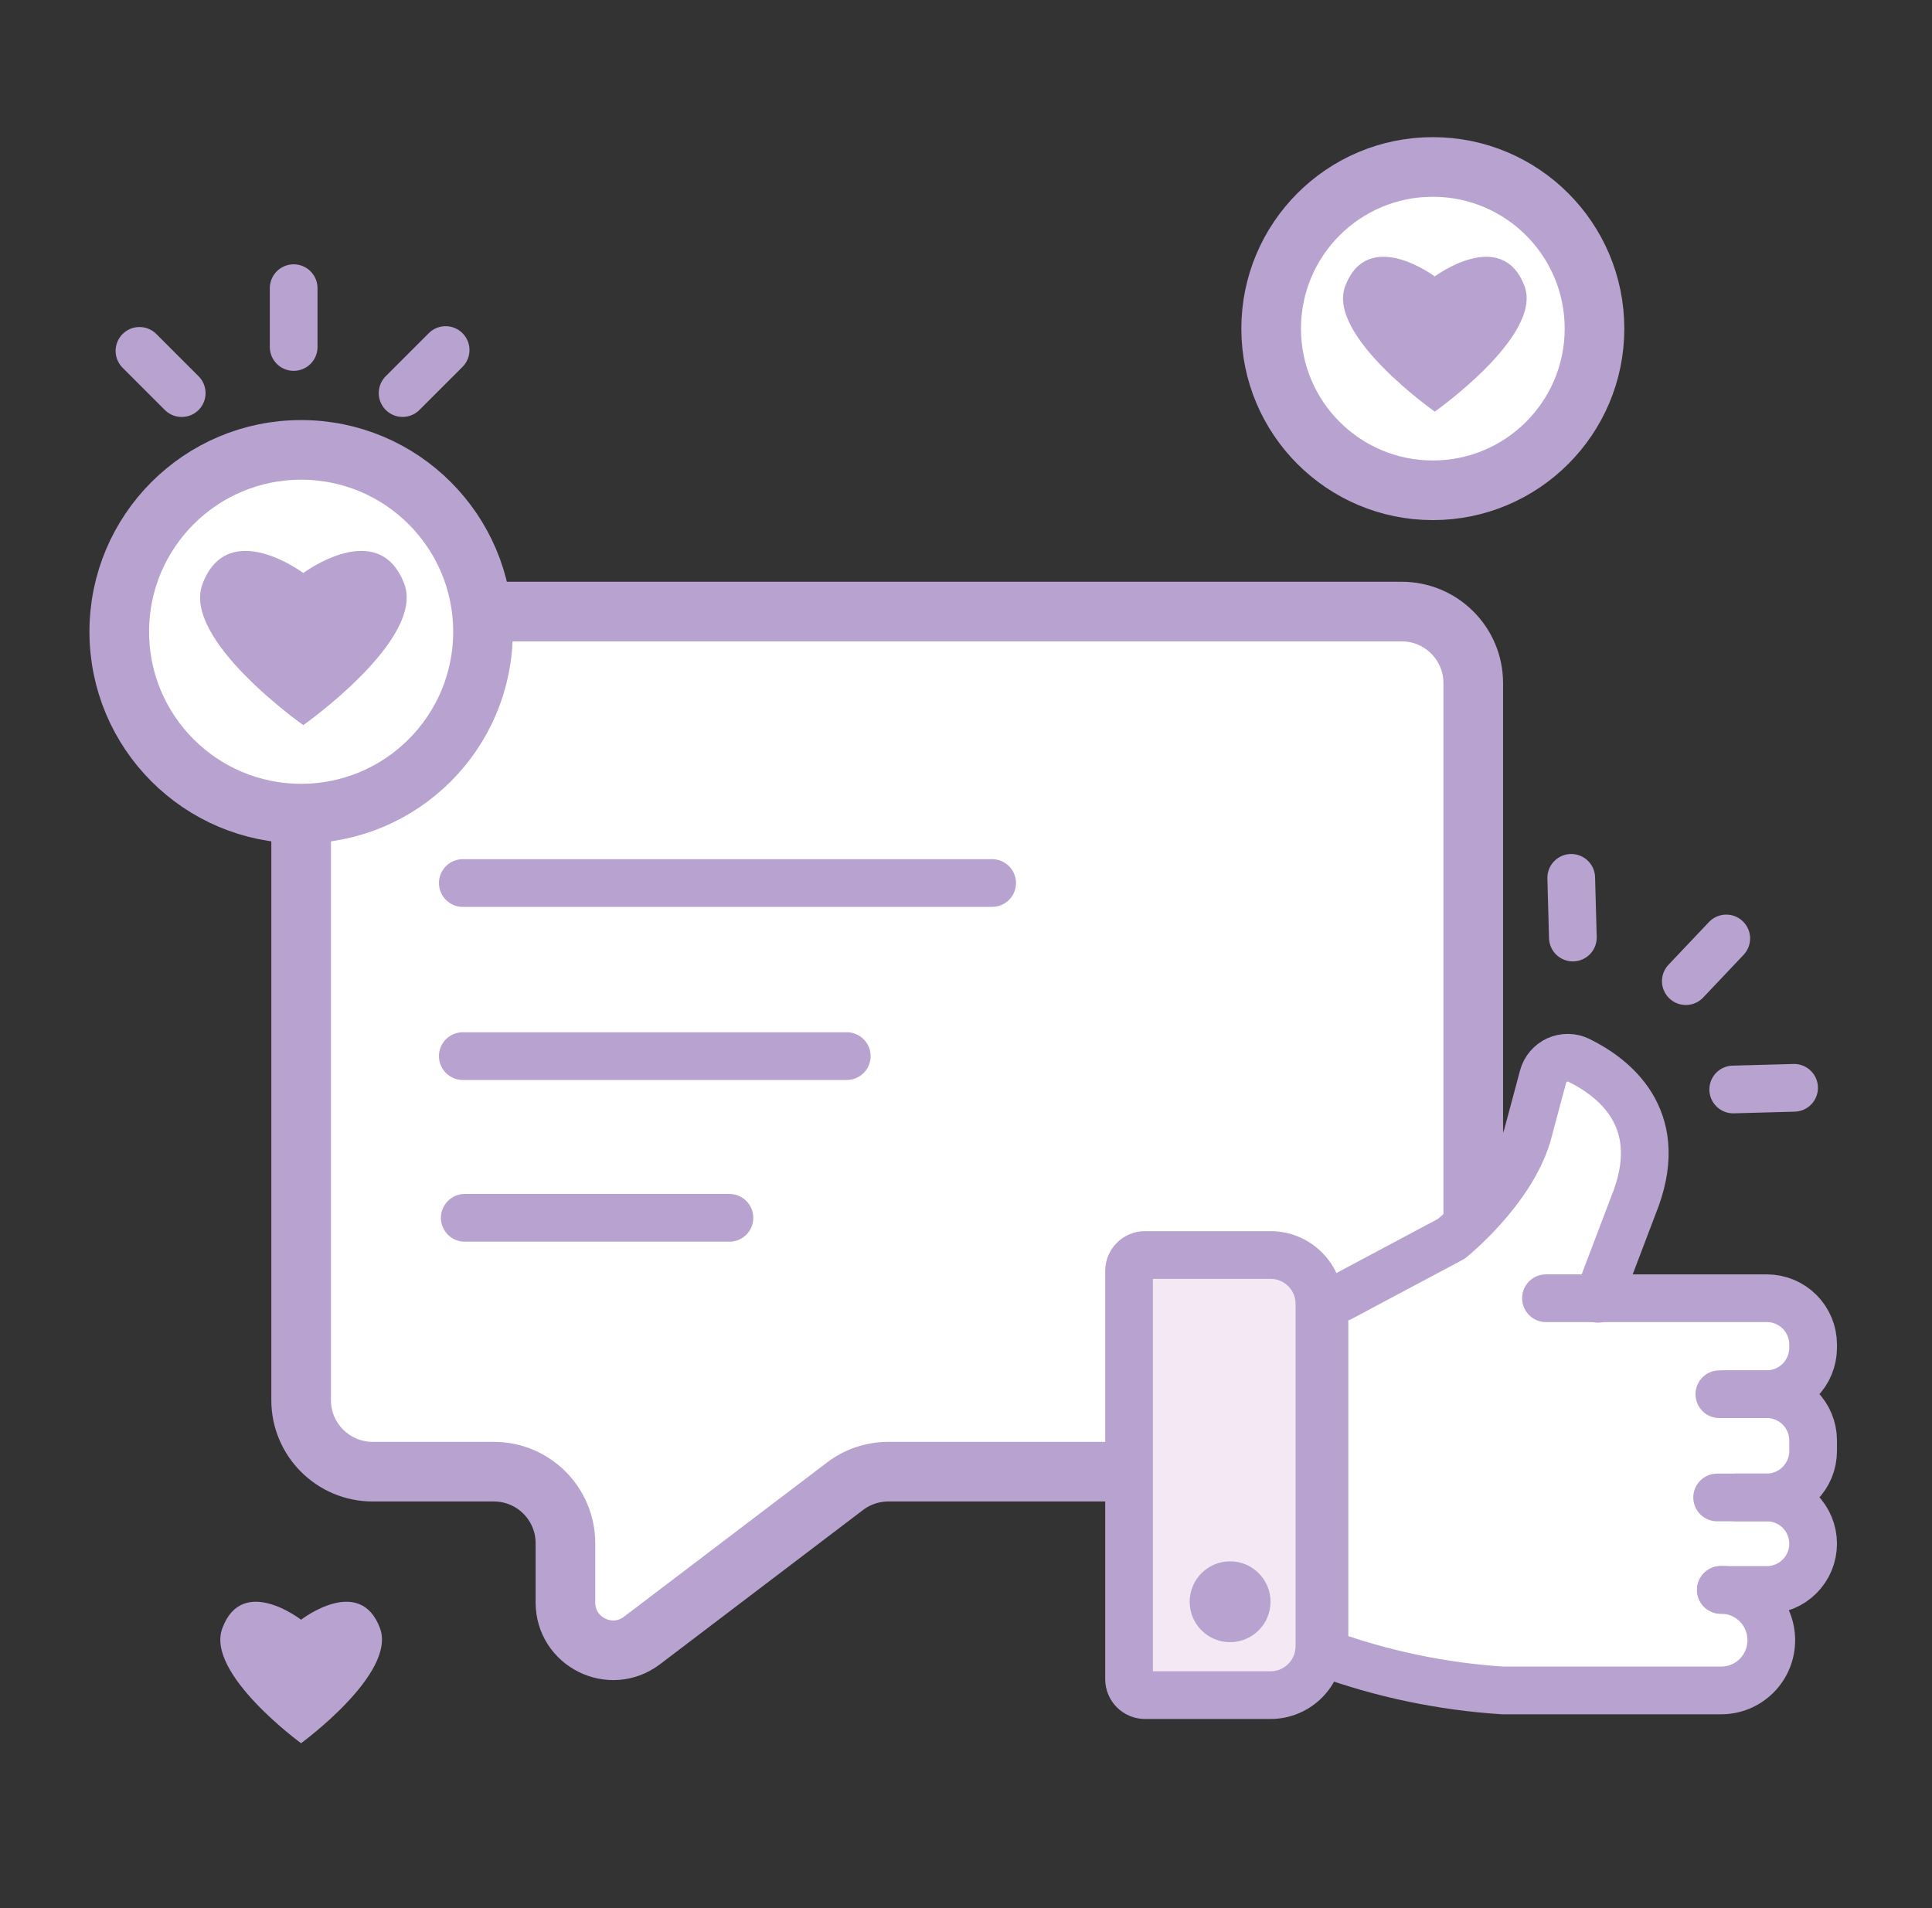
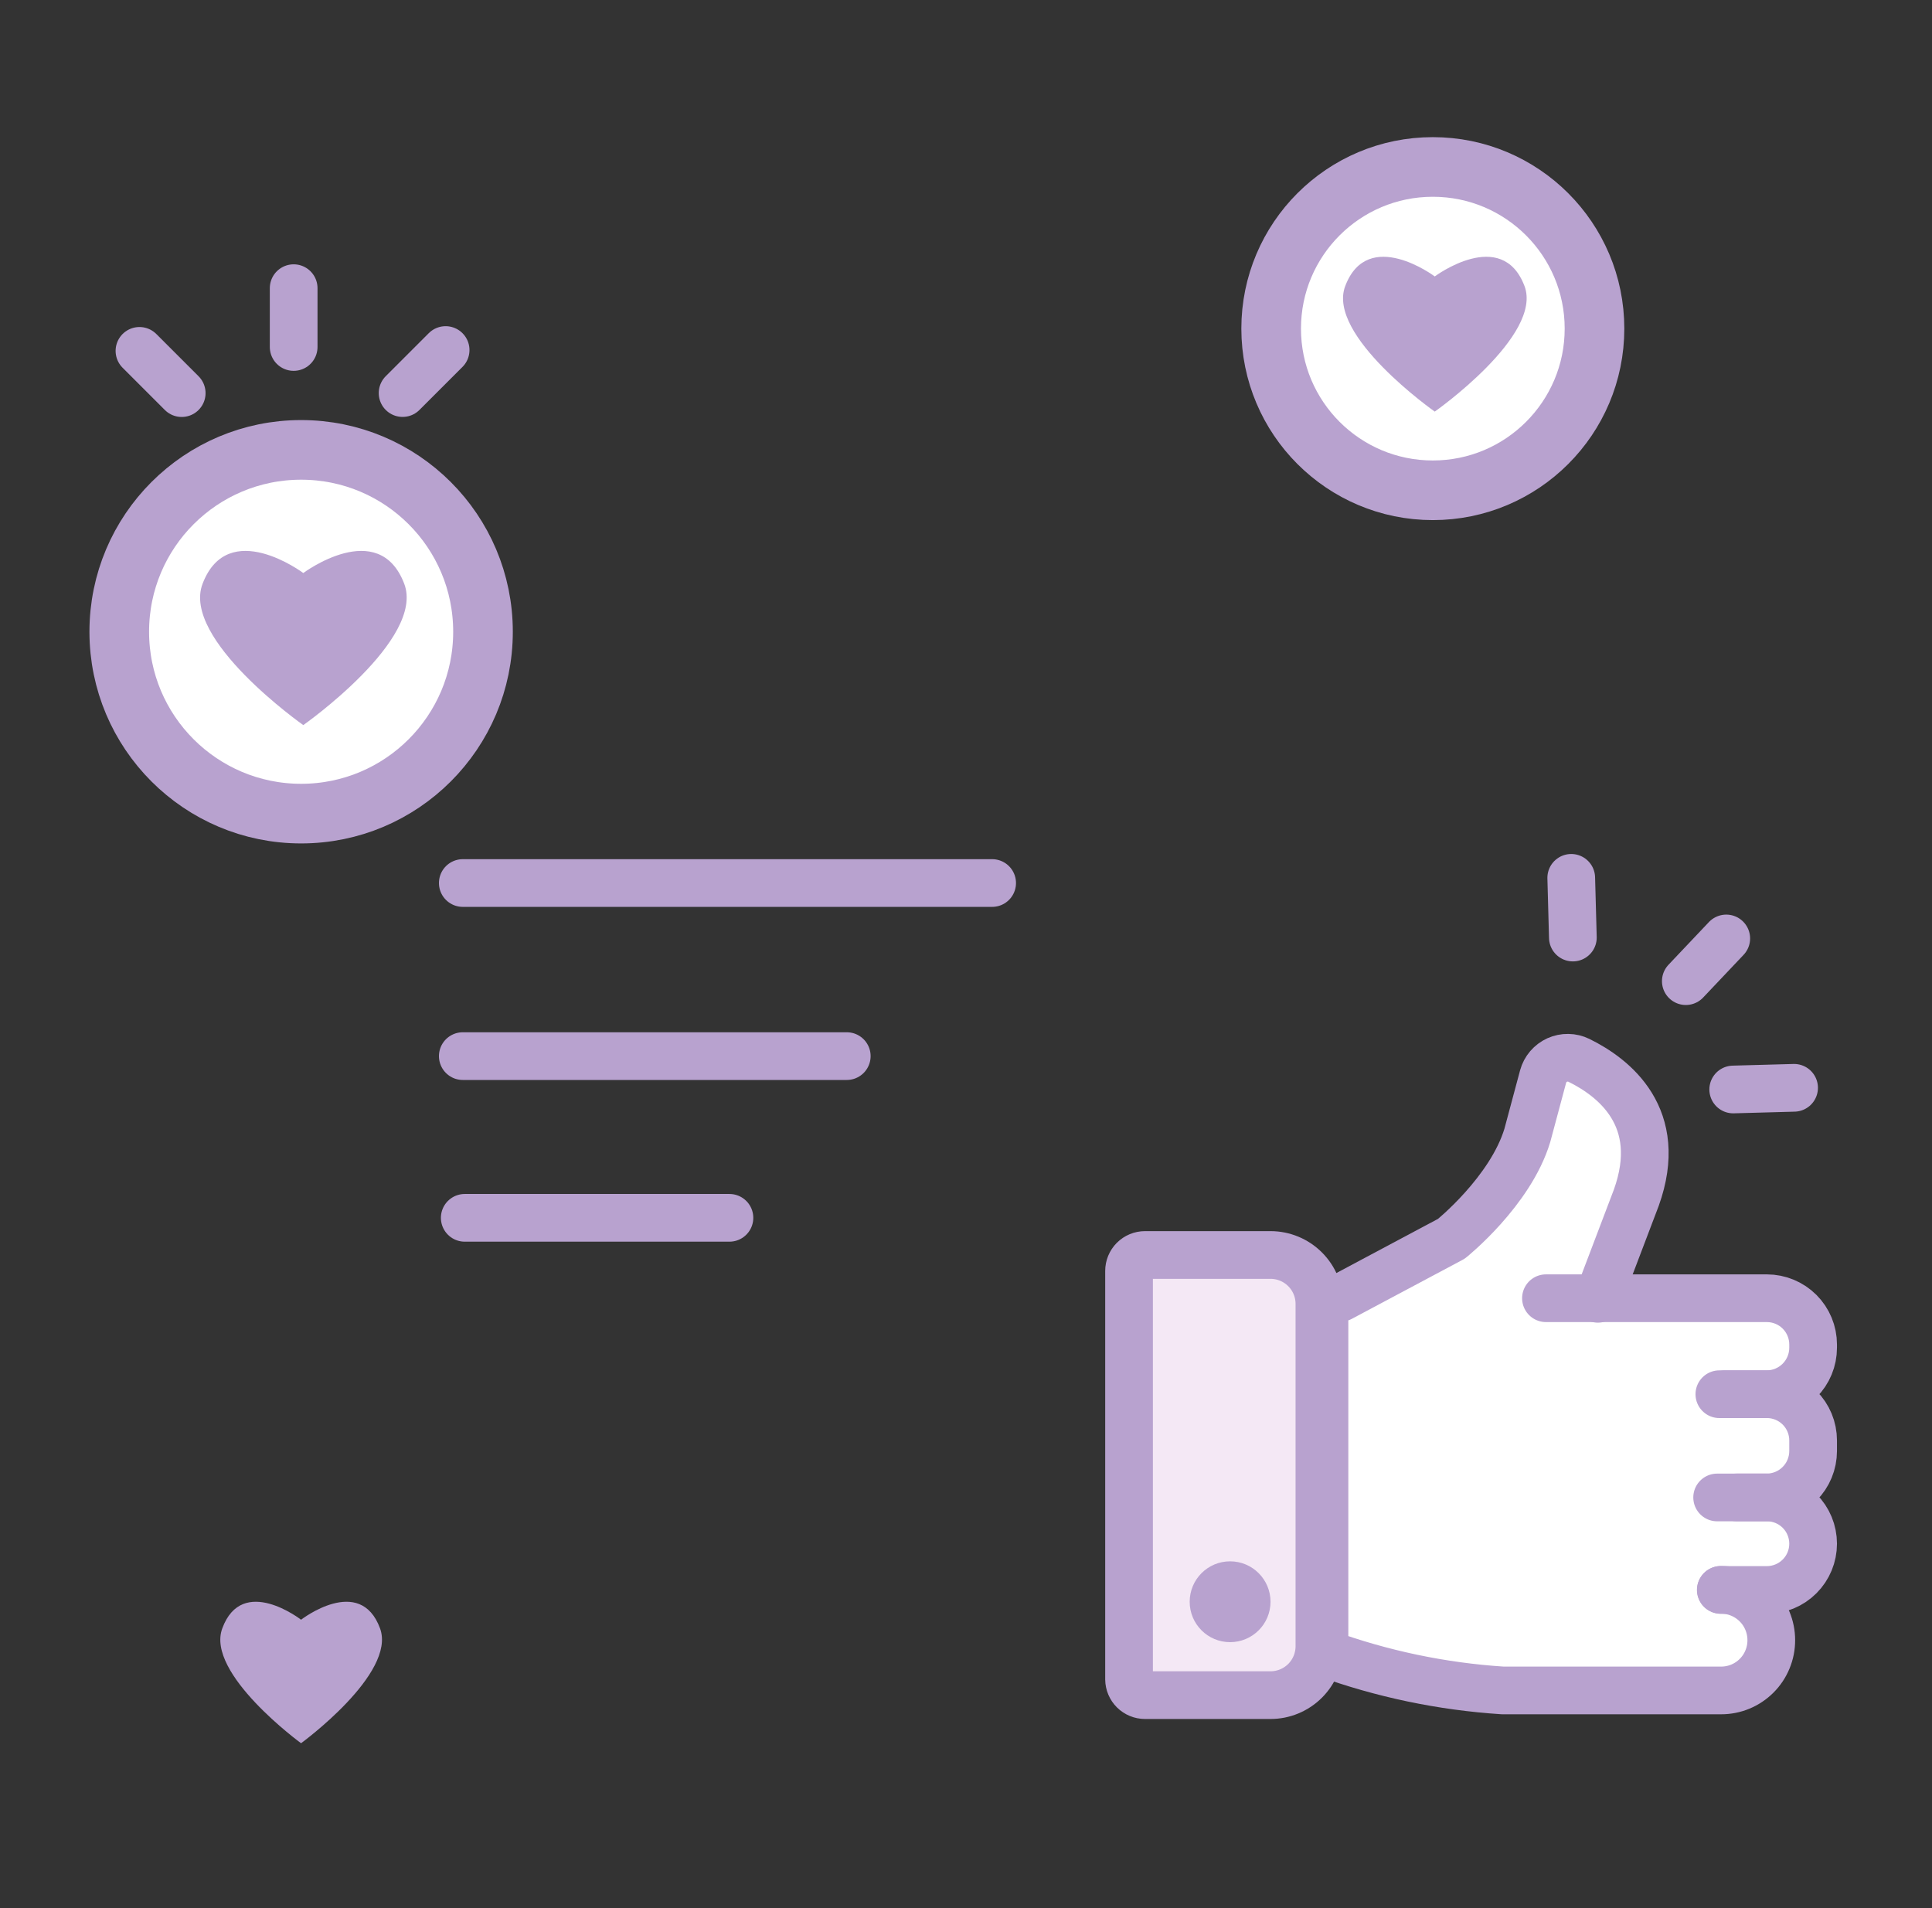
<svg xmlns="http://www.w3.org/2000/svg" width="81" height="80" viewBox="0 0 81 80" fill="none">
  <rect x="0" y="0" width="81" height="80" fill="#333333" stroke="none" />
-   <path d="M61.767 28.641C61.767 26.984 60.423 25.641 58.767 25.641H15.625C13.968 25.641 12.625 26.984 12.625 28.641V58.702C12.625 60.358 13.968 61.702 15.625 61.702H18.166H20.706C22.363 61.702 23.706 63.045 23.706 64.702V67.187C23.706 68.841 25.599 69.78 26.916 68.779L35.428 62.313C35.95 61.916 36.587 61.702 37.243 61.702H58.767C60.423 61.702 61.767 60.358 61.767 58.702V28.641Z" fill="white" stroke="#B8A2CF" stroke-width="2.5" stroke-miterlimit="10" />
  <path d="M41.596 37.022H19.403" stroke="#B8A2CF" stroke-width="2" stroke-miterlimit="10" stroke-linecap="round" />
  <path d="M35.501 44.279H19.403" stroke="#B8A2CF" stroke-width="2" stroke-miterlimit="10" stroke-linecap="round" />
  <path d="M30.582 51.059H19.485" stroke="#B8A2CF" stroke-width="2" stroke-miterlimit="10" stroke-linecap="round" />
  <path d="M58.35 53.176L55.385 54.447V69.697L59.621 70.545L69.365 71.392L72.33 70.968L73.601 70.121L74.025 68.85L73.178 67.156L74.448 66.732L75.719 65.885V64.19L74.872 62.919L75.719 62.072V59.954L74.872 58.259L75.719 56.988V56.141L74.872 54.447H67.247L67.67 52.752L68.518 50.21V47.245L68.094 45.974L66.4 44.703L65.552 44.279L64.705 45.974L62.587 50.21L58.35 53.176Z" fill="white" />
  <path d="M64.815 54.43H74.076C74.59 54.43 75.084 54.634 75.448 54.998C75.811 55.362 76.016 55.855 76.016 56.37V56.505C76.016 57.021 75.812 57.515 75.448 57.88C75.084 58.246 74.591 58.452 74.076 58.454H72.085" stroke="#B8A2CF" stroke-width="2" stroke-linecap="round" stroke-linejoin="round" />
  <path d="M72.331 58.453H74.076C74.59 58.453 75.084 58.657 75.448 59.021C75.812 59.385 76.016 59.879 76.016 60.393V60.834C76.016 61.349 75.812 61.844 75.448 62.209C75.085 62.574 74.591 62.78 74.076 62.783H71.992" stroke="#B8A2CF" stroke-width="2" stroke-linecap="round" stroke-linejoin="round" />
  <path d="M72.813 62.781H74.076C74.59 62.781 75.084 62.986 75.448 63.349C75.812 63.713 76.016 64.207 76.016 64.722C76.016 65.236 75.812 65.73 75.448 66.093C75.084 66.457 74.59 66.662 74.076 66.662H72.144" stroke="#B8A2CF" stroke-width="2" stroke-linecap="round" stroke-linejoin="round" />
  <path d="M72.152 66.655C72.712 66.655 73.248 66.877 73.644 67.273C74.04 67.668 74.262 68.205 74.262 68.765C74.263 69.042 74.209 69.317 74.103 69.573C73.998 69.83 73.843 70.063 73.646 70.259C73.45 70.455 73.217 70.61 72.961 70.716C72.704 70.822 72.429 70.875 72.152 70.874H63.002C60.449 70.709 57.933 70.181 55.529 69.307V54.412H56.206L60.849 51.938C60.849 51.938 63.324 49.955 64.035 47.6L64.696 45.134C64.737 44.983 64.812 44.842 64.914 44.722C65.016 44.603 65.143 44.507 65.286 44.442C65.43 44.378 65.585 44.345 65.743 44.348C65.9 44.35 66.055 44.387 66.196 44.456C67.662 45.177 69.814 46.846 68.602 50.218L66.992 54.454" stroke="#B8A2CF" stroke-width="2" stroke-linecap="round" stroke-linejoin="round" />
  <path d="M48.005 52.617H53.267C53.81 52.617 54.332 52.833 54.717 53.218C55.101 53.602 55.317 54.124 55.317 54.668V69.02C55.317 69.564 55.101 70.086 54.717 70.47C54.332 70.855 53.81 71.071 53.267 71.071H48.005C47.829 71.071 47.66 71.001 47.535 70.878C47.41 70.754 47.338 70.586 47.336 70.41V53.286C47.336 53.109 47.406 52.939 47.532 52.813C47.657 52.688 47.828 52.617 48.005 52.617Z" fill="#F4E8F5" stroke="#B8A2CF" stroke-width="2" stroke-miterlimit="10" />
  <path d="M51.572 68.85C52.508 68.85 53.267 68.091 53.267 67.156C53.267 66.22 52.508 65.461 51.572 65.461C50.636 65.461 49.878 66.22 49.878 67.156C49.878 68.091 50.636 68.85 51.572 68.85Z" fill="#B8A2CF" />
  <path d="M65.875 36.805L65.943 39.308" stroke="#B8A2CF" stroke-width="2" stroke-linecap="round" stroke-linejoin="round" />
  <path d="M72.374 39.346L70.679 41.136" stroke="#B8A2CF" stroke-width="2" stroke-linecap="round" stroke-linejoin="round" />
  <path d="M75.218 45.608L72.666 45.678" stroke="#B8A2CF" stroke-width="2" stroke-linecap="round" stroke-linejoin="round" />
  <path d="M5.847 14.711L7.618 16.482" stroke="#B8A2CF" stroke-width="2" stroke-linecap="round" stroke-linejoin="round" />
  <path d="M12.312 12.082V14.548" stroke="#B8A2CF" stroke-width="2" stroke-linecap="round" stroke-linejoin="round" />
  <path d="M18.683 14.676L16.879 16.48" stroke="#B8A2CF" stroke-width="2" stroke-linecap="round" stroke-linejoin="round" />
  <circle cx="12.625" cy="26.487" r="7.625" fill="white" stroke="#B8A2CF" stroke-width="2.5" stroke-miterlimit="10" />
  <path d="M12.716 30.401C12.716 30.401 17.834 26.803 16.947 24.473C15.874 21.666 12.716 24.025 12.716 24.025C12.716 24.025 9.567 21.666 8.494 24.473C7.598 26.803 12.716 30.401 12.716 30.401Z" fill="#B8A2CF" />
  <ellipse cx="60.072" cy="13.778" rx="6.778" ry="6.778" fill="white" stroke="#B8A2CF" stroke-width="2.5" stroke-miterlimit="10" />
  <path d="M60.153 17.257C60.153 17.257 64.702 14.06 63.914 11.989C62.96 9.493 60.153 11.59 60.153 11.59C60.153 11.59 57.354 9.493 56.401 11.989C55.603 14.06 60.153 17.257 60.153 17.257Z" fill="#B8A2CF" />
  <path d="M12.622 73.087C12.622 73.087 16.628 70.166 15.934 68.273C15.094 65.993 12.622 67.909 12.622 67.909C12.622 67.909 10.158 65.993 9.319 68.273C8.617 70.166 12.622 73.087 12.622 73.087Z" fill="#B8A2CF" />
</svg>